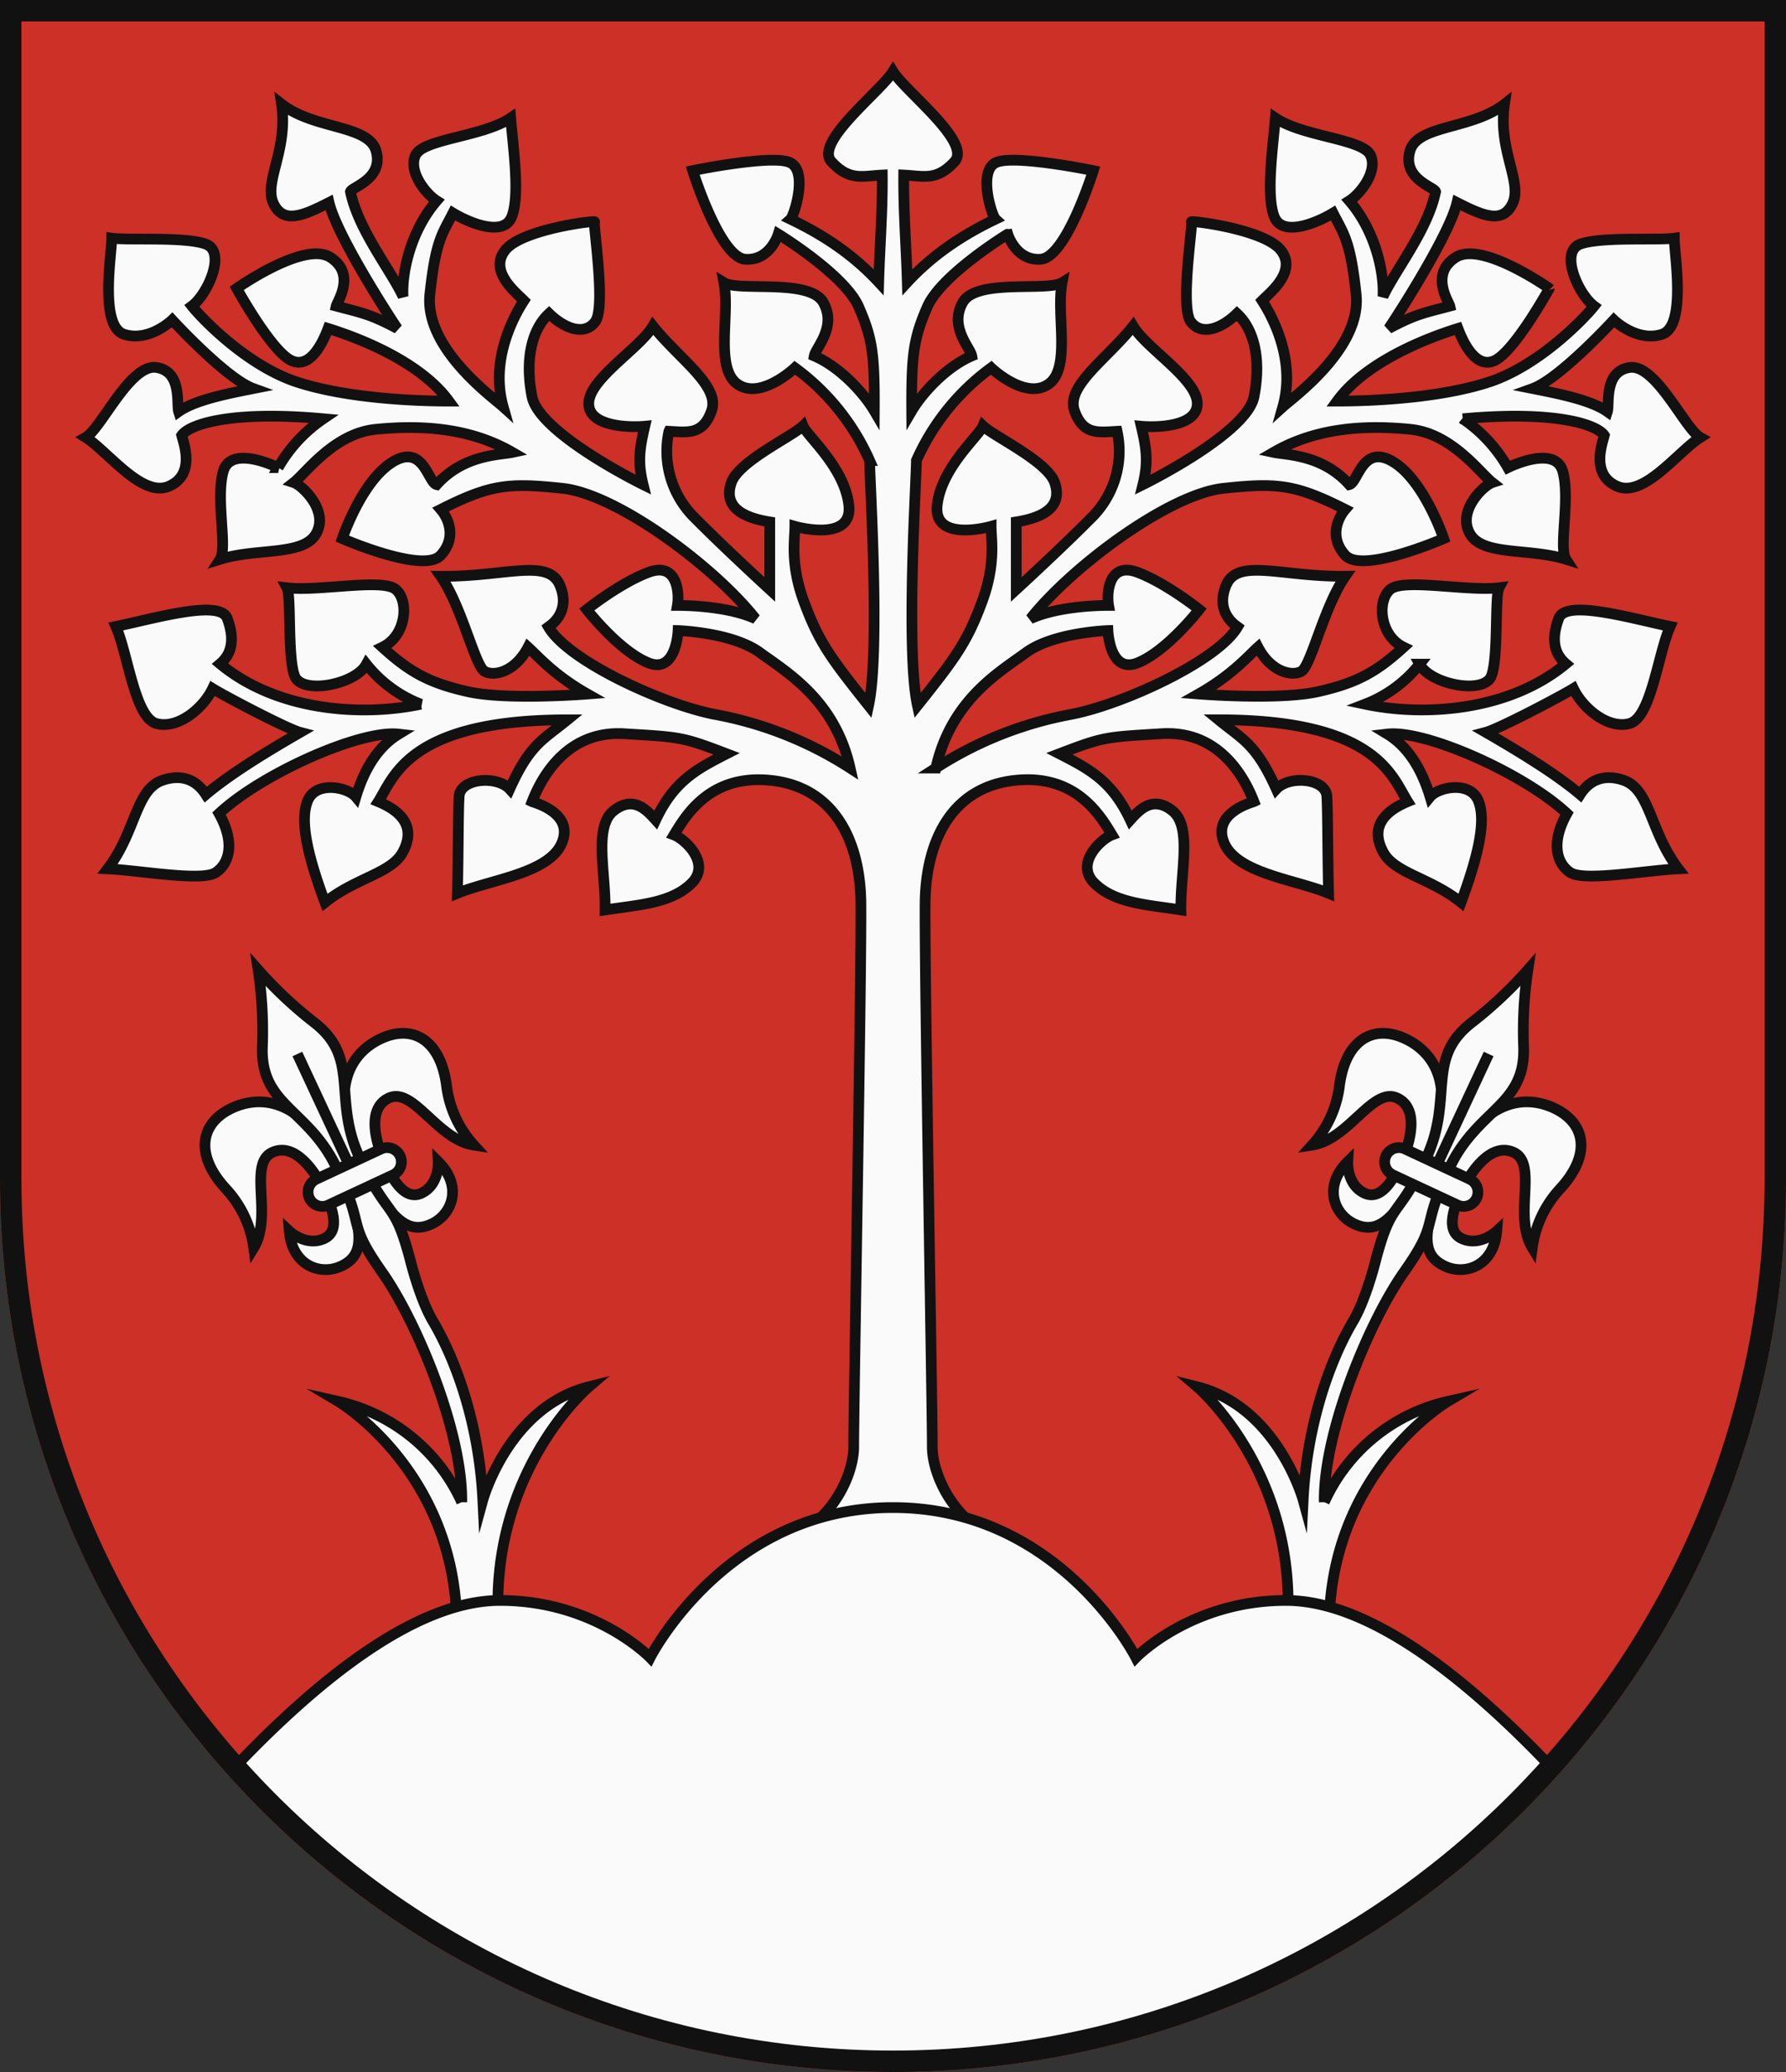
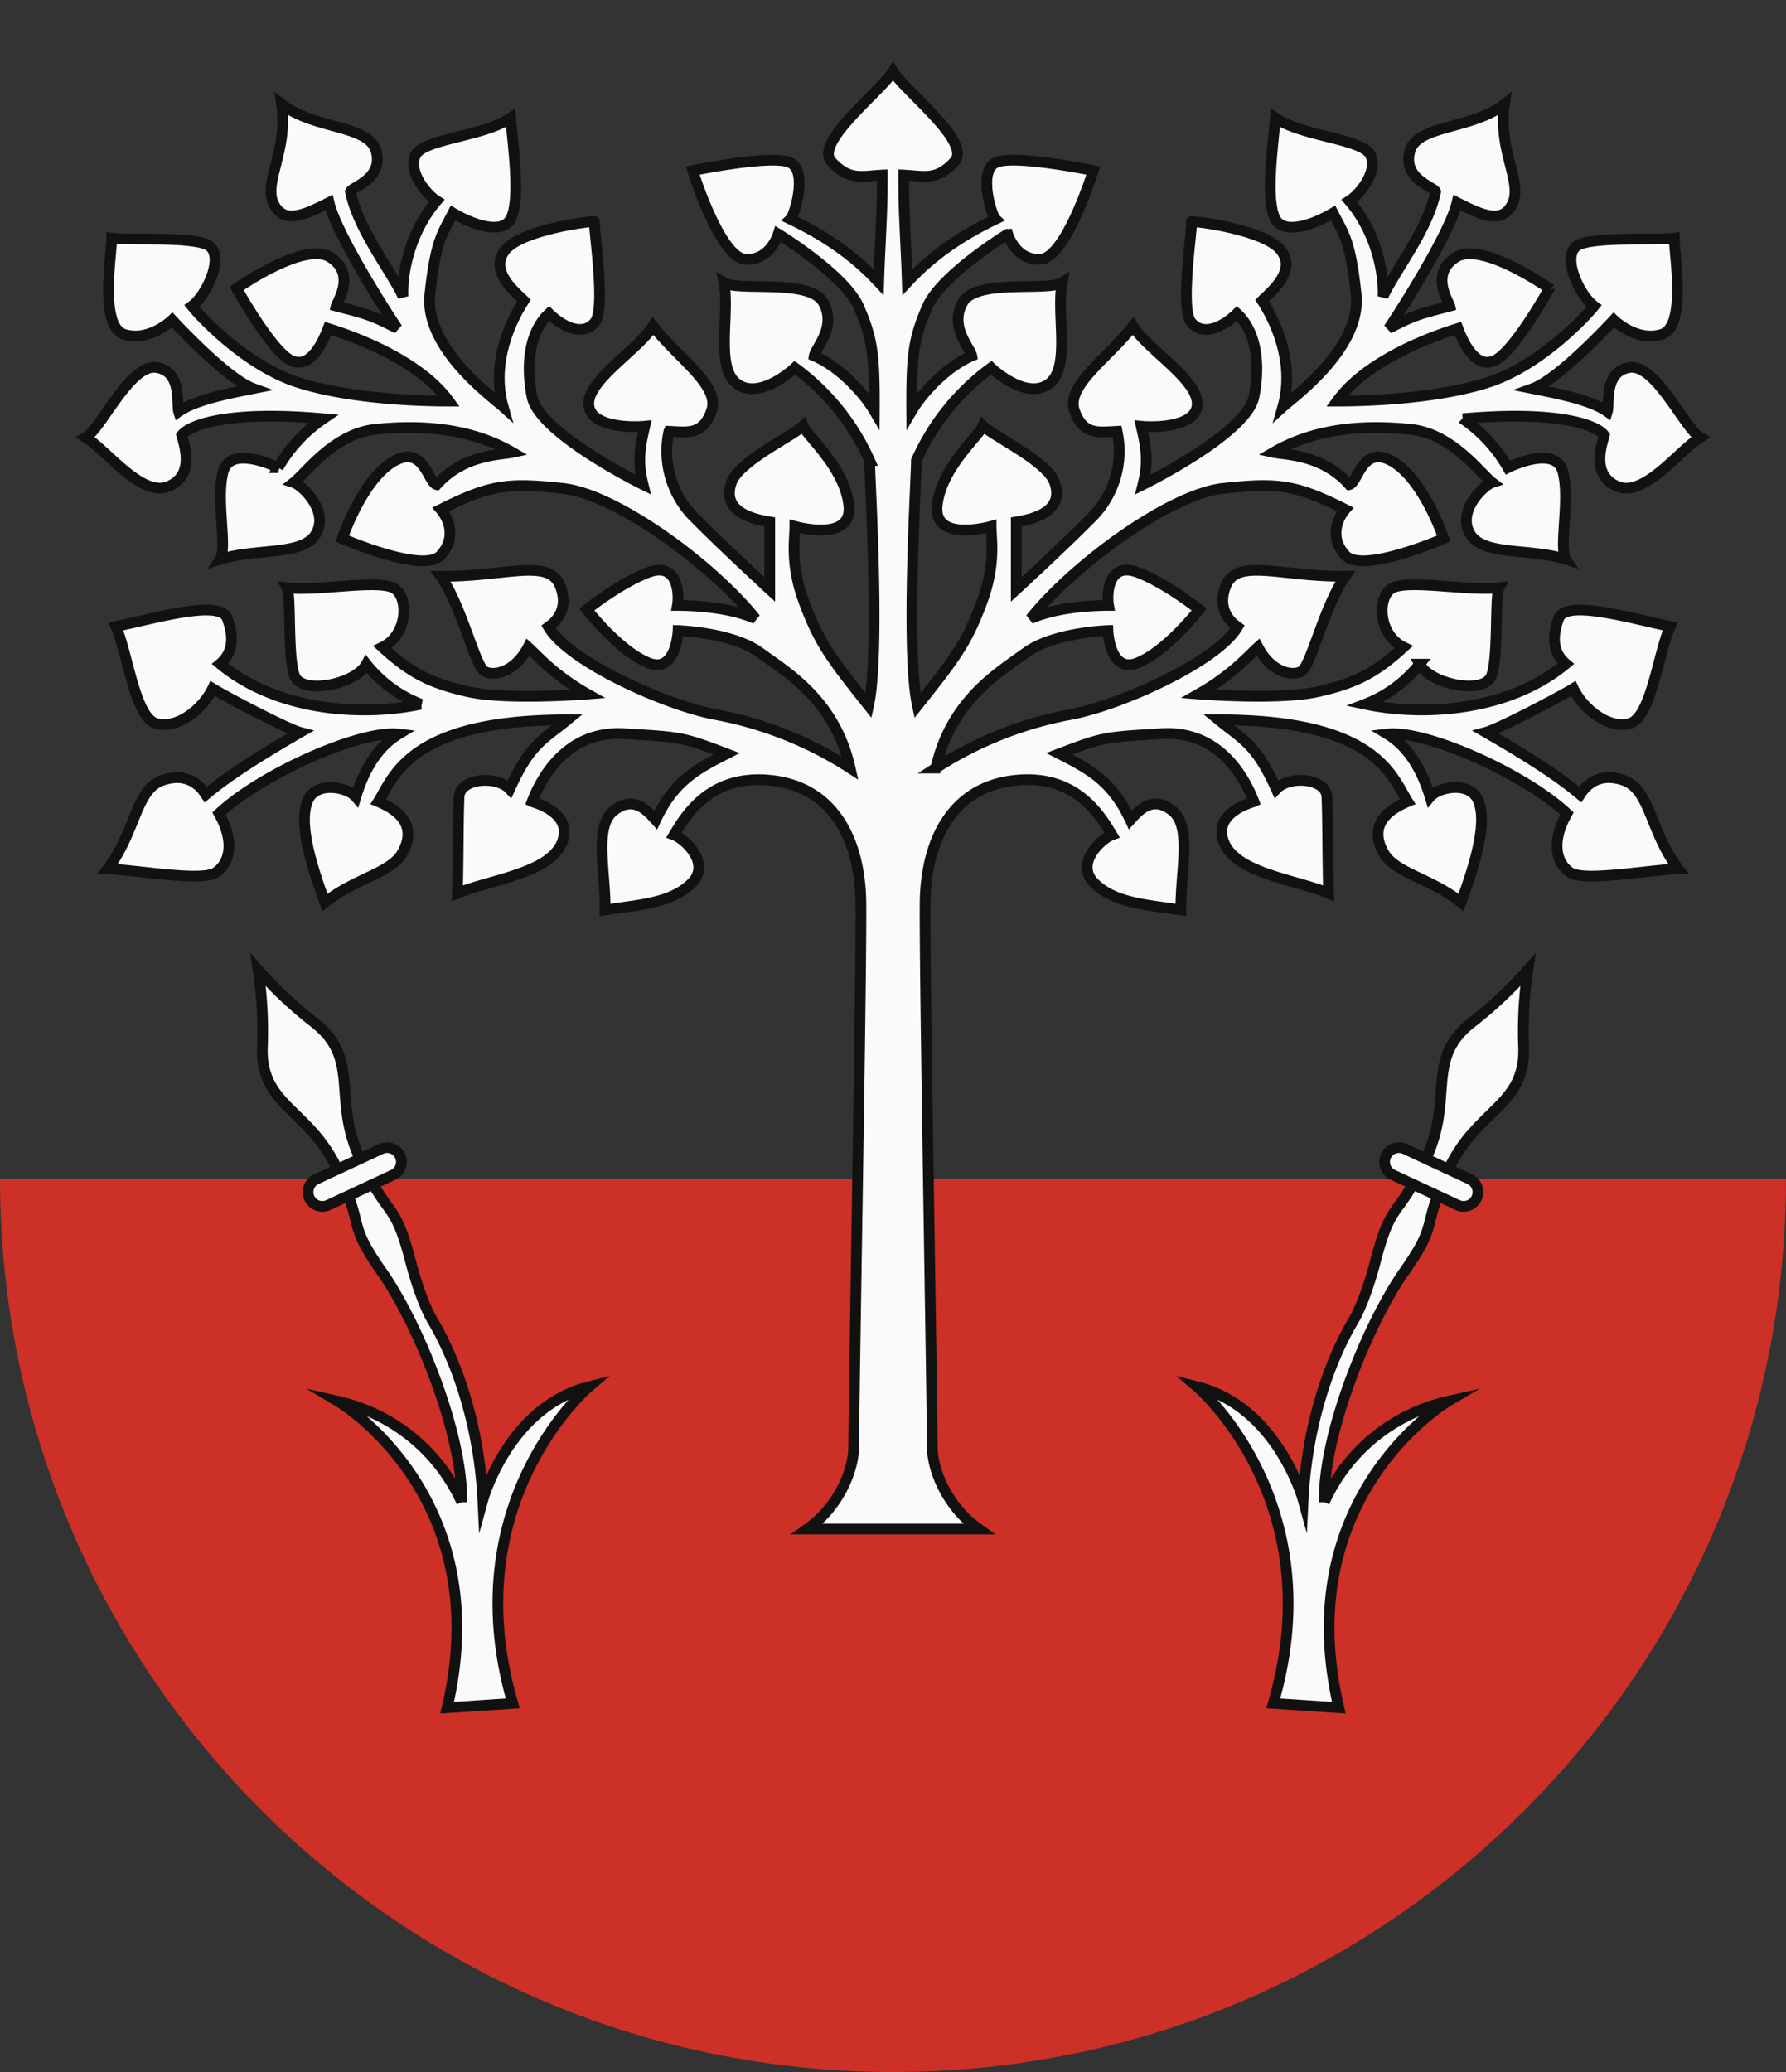
<svg xmlns="http://www.w3.org/2000/svg" xmlns:xlink="http://www.w3.org/1999/xlink" width="500" height="580" viewBox="0 0 500 580">
  <rect x="0" y="0" width="500" height="580" fill="#333333" stroke="none" />
  <title>Coat of Arms of Brezová pod Bradlom</title>
  <g id="coa_brezova_pod_bradlom">
-     <path id="field" d="M500,330V0H0V330C0,468.071,111.929,580,250,580S500,468.071,500,330Z" fill="#cc3026" />
+     <path id="field" d="M500,330H0V330C0,468.071,111.929,580,250,580S500,468.071,500,330Z" fill="#cc3026" />
    <g id="coa" fill="#fafafa" stroke="#111" stroke-width="3">
      <g id="flower" stroke-miterlimit="10">
-         <path d="M71.027,349.281a30.2,30.2,0,0,0-7.607-16.314c-9.105-9.737-7.349-18.641,1.517-22.775s20.622-1.917,29.506,17.136,6.763,24.431,1.049,27.1-13.71-.083-14.5-9.791c0,0,4.7,4.427,9.787,2.057s1.567-10.014-.124-13.639-7.572-13.667-14.429-10.47S76.433,340.427,71.027,349.281Z" />
-         <path d="M132.656,320.543a30.211,30.211,0,0,1-7.607-16.314c-1.606-13.233-9.556-17.612-18.422-13.477s-14.724,14.565-5.84,33.617,14.368,20.885,20.082,18.221,8.75-10.557,1.818-17.4c0,0,.368,6.449-4.715,8.819s-8.678-5.236-10.369-8.861-5.6-14.586,1.254-17.783S122.4,318.993,132.656,320.543Z" />
        <path d="M135.173,419.878c-1.062-21.313-7.518-39.117-13.978-50.048-3.764-6.368-6.43-17.438-6.43-17.438-4.5-16.9-6.031-10.98-13.978-28.023s.338-27.914-12.826-38.154a115.024,115.024,0,0,1-15.7-14.745,114.992,114.992,0,0,1,1.2,21.507c-.617,16.667,13.036,17.308,20.983,34.351s2.429,14.41,12.482,28.72,22.686,45.256,22.339,64.443A50.041,50.041,0,0,0,94.7,392.284s44.447,26.335,30.482,85.738l18.36-1.213c-16.472-56.526,21.289-88.613,21.289-88.613C142.329,393.87,135.173,419.878,135.173,419.878Z" stroke-linecap="round" />
-         <line x1="83.246" y1="295.034" x2="99.306" y2="329.474" fill="none" />
        <path d="M86.618,335.39a4,4,0,0,1,1.934-5.315l18.126-8.453a4,4,0,0,1,3.381,7.251l-18.126,8.452A4,4,0,0,1,86.618,335.39Z" />
      </g>
      <use xlink:href="#flower" transform="matrix(-1 0 0 1 500 0)" />
      <path d="M226,428c9.257-6.555,13.012-17,13-23-.036-10.673,2.276-136.276,2-153-.384-16.724-7.443-31.4-24.648-33.493-17.3-2.089-24.239,9.508-27.661,15.211,3.05,1.129,10.553,8.068,4.85,13.579-5.7,5.606-14.923,5.991-24.143,7.419.192-10.457-3.23-23.279,2.377-27.745,5.51-4.37,9.22-.288,11.79,2.557,5.126-10.925,11.5-14.251,19.857-18.525-12.45-4.754-12.822-4.658-28.514-5.607-15.775-1.044-23.1,11.6-25.944,19.006.384.191,11.97,3.133,8.272,11.681-3.71,8.464-20.062,10.169-29.186,13.975.288-10.361.192-21.947.48-27.085s10.553-5.979,14.155-2.089c5.7-12.642,9.316-13.771,16.16-19.389-44.29,0-48.564,15.967-52.946,22.907,7.984,3.325,10.085,8.175,6.843,14.154-3.133,5.895-13.3,7.228-21.766,14.059C86.7,241.03,83.76,230.38,86.041,224.4c2.185-5.991,11.31-4.082,13.591-1.333,2.089-6.939,5.7-13.771,11.97-17.577-10.733-1.236-38.4,11.118-50.281,22.235,4.467,7.984,3.05,13.867-.948,16.532-3.9,2.569-21.478-.66-30.231-1.045,7.9-10.36,7.8-21.946,15.116-24.707,7.419-2.654,11.033,1.813,12.366,3.9,6.075-5.138,15.2-10.937,26.412-17.4-3.6-.948-20.806-9.977-24.515-12.258-2.57,5.427-9.605,11.406-15.692,9.8s-7.984-19.485-11.4-27.181c10.649-2.185,29.186-7.7,31.179-2.281,1.993,5.318,1.62,9.688-1.993,12.738,16.159,13.4,40.063,14.743,56.211,11.3a35.942,35.942,0,0,1-15.248-11.2c-3.037,5.691-17.864,8.548-20.049,3.41-2.089-5.127-.949-22.511-2.185-24.792,8.644,1.044,26.136-2.57,30.218.288,4,2.845,3.422,13.014-3.517,16.339,7.515,6.844,12.93,9.978,23.963,12.451,10.925,2.461,33.448.66,33.448.66-9.4-5.319-13.866-10.637-16.628-13.111-3.613,6.94-9.508,8.261-12.174,6.748s-6.363-18.153-12.258-26.6c17.961.192,30.135-5.235,33.365,2.557s-3.1,11.5-3.23,11.6c5.595,9.64,32.512,21.85,46.667,24.516A104.8,104.8,0,0,1,238,215c-4.274-19-17.554-26.712-25.357-32.4-7.792-5.606-22.811-6.087-22.811-6.087s-.469,12.45-8.549,8.933c-8.176-3.422-17.012-14.828-17.012-14.828s9.4-7.5,17.385-10.445c8.08-2.953,8.56,6.075,7.984,9.305,3.9,0,14.454.384,21.862,3.71-11.778-14.828-38.875-34.877-53.99-36.486s-20.146-1.14-34.121,5.895c1.813,2.089,4.755,7.6,0,12.822-4.754,5.319-27.565-4.658-27.565-4.658s5.319-15.956,13.975-21.37c8.74-5.427,9.977,5.69,12.45,6.267,7.6-8.465,17.684-8.272,21.2-9.029-12.45-7.227-26.521-7.6-38.214-6.459s-19.486,12.162-23,14.911c2.377.769,9.88,7.888,6.279,14.263-3.518,6.363-16.544,3.986-26.9,7.216,2.089-3.23-1.237-16.628.852-24.516,2.089-7.792,15.4-1.141,15.4-1.141a41.307,41.307,0,0,1,12.643-13.686c-26.053-2.365-37.555,1.62-39.644,4.658.577,2.281,3.9,11.021-3.613,14.251S30.183,126.338,24,122.448c4.274-2.377,12.421-20.626,19.745-19.581s5.607,10.265,6.267,12.354c4.562-3.23,13.687-5.031,20.914-6.459-7.612-2.75-22.715-19.2-22.715-19.2s-6.471,6.279-13.506,4c-6.94-2.281-3.422-22.522-3.422-26.893,4.658.66,20.638-.48,26.425,1.7,5.7,2.281.384,14.071-3.986,17.3C56.2,88.808,68.741,102.11,82.9,106.865c14.071,4.658,33.46,5.414,42.777,5.414-9.125-12.546-29.847-19.1-33.833-20.337-.864,2.281-4.466,11.6-10.181,9.028C76.053,98.5,66.268,80.728,66.268,80.728s18.813-13.3,26.136-8.74c7.42,4.658,1.993,12.45,1.717,13.687,7.5,1.992,9.593,2.281,17.109,6.267-3.518-5.223-17.109-26.6-19.114-35.249-7.119,3.613-12.822,6.171-15.583.191s4.178-14.923,2.281-27.745c9.22,7.216,24.624,5.7,26.521,13.3,1.993,7.7-6.844,9.881-7.228,11.214,2.185,10.733,11.406,22.139,14.731,29.354-.372-6.171,1.813-17.961,9.413-26.8-3.038-1.9-8.08-8.26-5.9-12.822,2.281-4.562,18.921-5.126,26.617-10.361.672,8.272,2.665,21.67.288,27.649s-12.546,1.333-16.448-1.044c-2.941,5.8-4.85,7.6-6.459,22.715-1.621,15.007,17.384,28.694,20.53,31.539-4.094-14.443,4.466-27.649,5.8-29.738-2.377-2.378-9.977-8.356-5.139-14.251,4.851-5.8,25.38-8.26,24.912-7.792-.48.576,3.23,23.856.192,27.937s-8.656,1.9-12.93-2.281c-4.85,4.467-6.843,12.919-4.754,23.376,2.185,10.361,31.083,24.516,31.083,24.516-1.525-6.184-1.045-9.881.468-16.34-3.986.372-15.968.276-15.68-6.567s14.347-15.3,17.961-21.467c7.132,9.029,18.729,16.628,16.448,23.568-2.377,6.927-6.555,6.171-11.97,5.882a26.174,26.174,0,0,0,7.216,24.228c8.176,8.272,21.01,20.05,21.01,20.05V146.1c-8.836-1.417-12.834-4.935-10.745-11.022,2.089-5.978,17.012-12.918,20.062-15.859,1.14,2.845,11.693,11.681,12.822,22.234,1.152,10.541-15.1,5.883-15.1,5.883,0,3.71-1.428,10.746,2.75,21.671,4.094,10.925,7.419,15.391,17.876,28.5,3.326-15.2.289-63.655.289-68.6a64.543,64.543,0,0,0-20.915-25.944s-9.6,9.124-16.063,4.562c-6.375-4.466-2.089-19.473-3.806-28.406,4.178,2.558,24.143-1.236,27.853,5.607,3.794,6.843-2.185,12.63-2.569,14.911,7.324,3.134,13.975,10.553,16.82,15.391.1-16.051-.564-20.421-4.466-29.353-4.082-8.933-22.427-20.146-22.427-20.146s-2.281,7.6-9.316,7.035c-7.132-.672-14.635-24.8-14.635-24.8s22.054-4.562,27.181-2.281c5.222,2.281,1.236,14.923.192,15.872C230.807,65.913,238.953,71.4,246,79c.276-9.689,1.084-19.555,1-30-5.715.276-9.169,1.7-14.2-3.713S246.482,25.691,250,20c3.518,5.691,22.242,19.872,17.2,25.287S258.715,49.276,253,49c-.084,10.445.724,20.311,1,30,7.047-7.6,15.193-13.087,24.7-17.649-1.044-.949-5.03-13.591.192-15.872,5.127-2.281,27.181,2.281,27.181,2.281s-7.5,24.132-14.635,24.8c-7.035.564-9.316-7.035-9.316-7.035S263.778,76.742,259.7,85.675c-3.9,8.932-4.562,13.3-4.466,29.353,2.845-4.838,9.5-12.257,16.82-15.391-.384-2.281-6.363-8.068-2.569-14.911,3.71-6.843,23.675-3.049,27.853-5.607-1.717,8.933,2.569,23.94-3.806,28.406-6.459,4.562-16.063-4.562-16.063-4.562a64.543,64.543,0,0,0-20.915,25.944c0,4.947-3.037,53.4.289,68.6,10.457-13.111,13.782-17.577,17.876-28.5,4.178-10.925,2.75-17.961,2.75-21.671,0,0-16.256,4.658-15.1-5.883,1.129-10.553,11.682-19.389,12.822-22.234,3.05,2.941,17.973,9.881,20.062,15.859,2.089,6.087-1.909,9.6-10.745,11.022v18.909s12.834-11.778,21.01-20.05a26.174,26.174,0,0,0,7.216-24.228c-5.415.289-9.593,1.045-11.97-5.882-2.281-6.94,9.316-14.539,16.448-23.568,3.614,6.171,17.672,14.635,17.961,21.467s-11.694,6.939-15.68,6.567c1.513,6.459,1.993,10.156.468,16.34,0,0,28.9-14.155,31.083-24.516,2.089-10.457.1-18.909-4.754-23.376-4.274,4.179-9.881,6.363-12.93,2.281s.672-27.361.192-27.937c-.468-.468,20.061,1.993,24.912,7.792,4.838,5.895-2.762,11.873-5.139,14.251,1.333,2.089,9.893,15.295,5.8,29.738,3.146-2.845,22.151-16.532,20.53-31.539-1.609-15.116-3.518-16.916-6.459-22.715-3.9,2.377-14.071,7.035-16.448,1.044s-.384-19.377.288-27.649c7.7,5.235,24.336,5.8,26.617,10.361,2.185,4.562-2.857,10.925-5.895,12.822,7.6,8.836,9.785,20.626,9.413,26.8,3.325-7.215,12.546-18.621,14.731-29.354-.384-1.333-9.221-3.518-7.228-11.214,1.9-7.6,17.3-6.086,26.521-13.3-1.9,12.822,5.043,21.755,2.281,27.745s-8.464,3.422-15.583-.191c-2,8.644-15.6,30.026-19.114,35.249,7.516-3.986,9.605-4.275,17.109-6.267-.276-1.237-5.7-9.029,1.717-13.687,7.323-4.563,26.136,8.74,26.136,8.74S423.947,98.5,418.341,100.97c-5.715,2.569-9.317-6.747-10.181-9.028-3.986,1.236-24.708,7.791-33.833,20.337,9.317,0,28.706-.756,42.777-5.414,14.155-4.755,26.7-18.057,29.174-21.19-4.37-3.23-9.689-15.02-3.986-17.3,5.787-2.185,21.767-1.045,26.425-1.7,0,4.371,3.518,24.612-3.422,26.893-7.035,2.281-13.506-4-13.506-4s-15.1,16.448-22.715,19.2c7.227,1.428,16.352,3.229,20.914,6.459.66-2.089-1.044-11.31,6.267-12.354s15.471,17.2,19.745,19.581c-6.183,3.89-15.747,16.916-23.251,13.675s-4.19-11.97-3.613-14.251c-2.089-3.038-13.591-7.023-39.644-4.658A41.307,41.307,0,0,1,422.135,130.9s13.314-6.651,15.4,1.141c2.089,7.888-1.237,21.286.852,24.516-10.361-3.23-23.387-.853-26.9-7.216-3.6-6.375,3.9-13.494,6.279-14.263-3.517-2.749-11.309-13.77-23-14.911S369,119.4,356.547,126.626c3.518.757,13.6.564,21.2,9.029,2.473-.577,3.71-11.694,12.45-6.267,8.656,5.414,13.975,21.37,13.975,21.37s-22.811,9.977-27.565,4.658c-4.755-5.222-1.813-10.733,0-12.822-13.975-7.035-19.018-7.516-34.121-5.895s-42.212,21.658-53.99,36.486c7.408-3.326,17.961-3.71,21.862-3.71-.576-3.23-.1-12.258,7.984-9.305,7.984,2.942,17.385,10.445,17.385,10.445s-8.836,11.406-17.012,14.828c-8.08,3.517-8.549-8.933-8.549-8.933s-15.019.481-22.811,6.087c-7.8,5.691-21.083,13.4-25.357,32.4a104.8,104.8,0,0,1,37.807-15.018c14.155-2.666,41.072-14.876,46.667-24.516-.132-.1-6.459-3.806-3.23-11.6s15.4-2.365,33.365-2.557c-5.895,8.452-9.6,25.08-12.258,26.6s-8.561.192-12.174-6.748c-2.762,2.474-7.228,7.792-16.628,13.111,0,0,22.523,1.8,33.448-.66,11.033-2.473,16.448-5.607,23.963-12.451-6.939-3.325-7.515-13.494-3.517-16.339,4.082-2.858,21.574.756,30.218-.288-1.236,2.281-.1,19.665-2.185,24.792-2.185,5.138-17.012,2.281-20.049-3.41a35.942,35.942,0,0,1-15.248,11.2c16.148,3.446,40.052,2.1,56.211-11.3-3.613-3.05-3.986-7.42-1.993-12.738,1.993-5.415,20.53.1,31.179,2.281-3.421,7.7-5.33,25.56-11.405,27.181s-13.122-4.37-15.692-9.8c-3.709,2.281-20.914,11.31-24.515,12.258,11.213,6.459,20.337,12.258,26.412,17.4,1.333-2.088,4.947-6.555,12.366-3.9,7.312,2.761,7.216,14.347,15.116,24.707-8.753.385-26.329,3.614-30.231,1.045-4-2.665-5.415-8.548-.948-16.532-11.886-11.117-39.548-23.471-50.281-22.235,6.267,3.806,9.881,10.638,11.97,17.577,2.281-2.749,11.406-4.658,13.591,1.333,2.281,5.978-.661,16.628-4.935,28.213-8.464-6.831-18.633-8.164-21.766-14.059-3.242-5.979-1.141-10.829,6.843-14.154-4.382-6.94-8.656-22.907-52.946-22.907,6.844,5.618,10.457,6.747,16.16,19.389,3.6-3.89,13.879-3.038,14.155,2.089s.192,16.724.48,27.085c-9.124-3.806-25.476-5.511-29.186-13.975-3.7-8.548,7.888-11.49,8.272-11.681-2.845-7.408-10.169-20.05-25.944-19.006-15.692.949-16.064.853-28.514,5.607,8.356,4.274,14.731,7.6,19.857,18.525,2.57-2.845,6.28-6.927,11.79-2.557,5.607,4.466,2.185,17.288,2.377,27.745-9.22-1.428-18.441-1.813-24.143-7.419-5.7-5.511,1.8-12.45,4.85-13.579-3.422-5.7-10.361-17.3-27.661-15.211C266.443,220.6,259.384,235.276,259,252c-.276,16.724,2.036,142.327,2,153-.012,6,3.743,16.445,13,23Z" />
-       <path d="M65.138,495.3a247.962,247.962,0,0,0,369.724,0C410.537,469.586,383.207,448,360,448c-26.609,0-42,16-42,16s-21.261-42-68-42-68,42-68,42-15.391-16-42-16C116.793,448,89.463,469.586,65.138,495.3Z" />
    </g>
-     <path id="border" d="M497,330V3H3V330C3,466.414,113.586,577,250,577S497,466.414,497,330Z" fill="none" stroke="#111" stroke-width="6" />
  </g>
</svg>